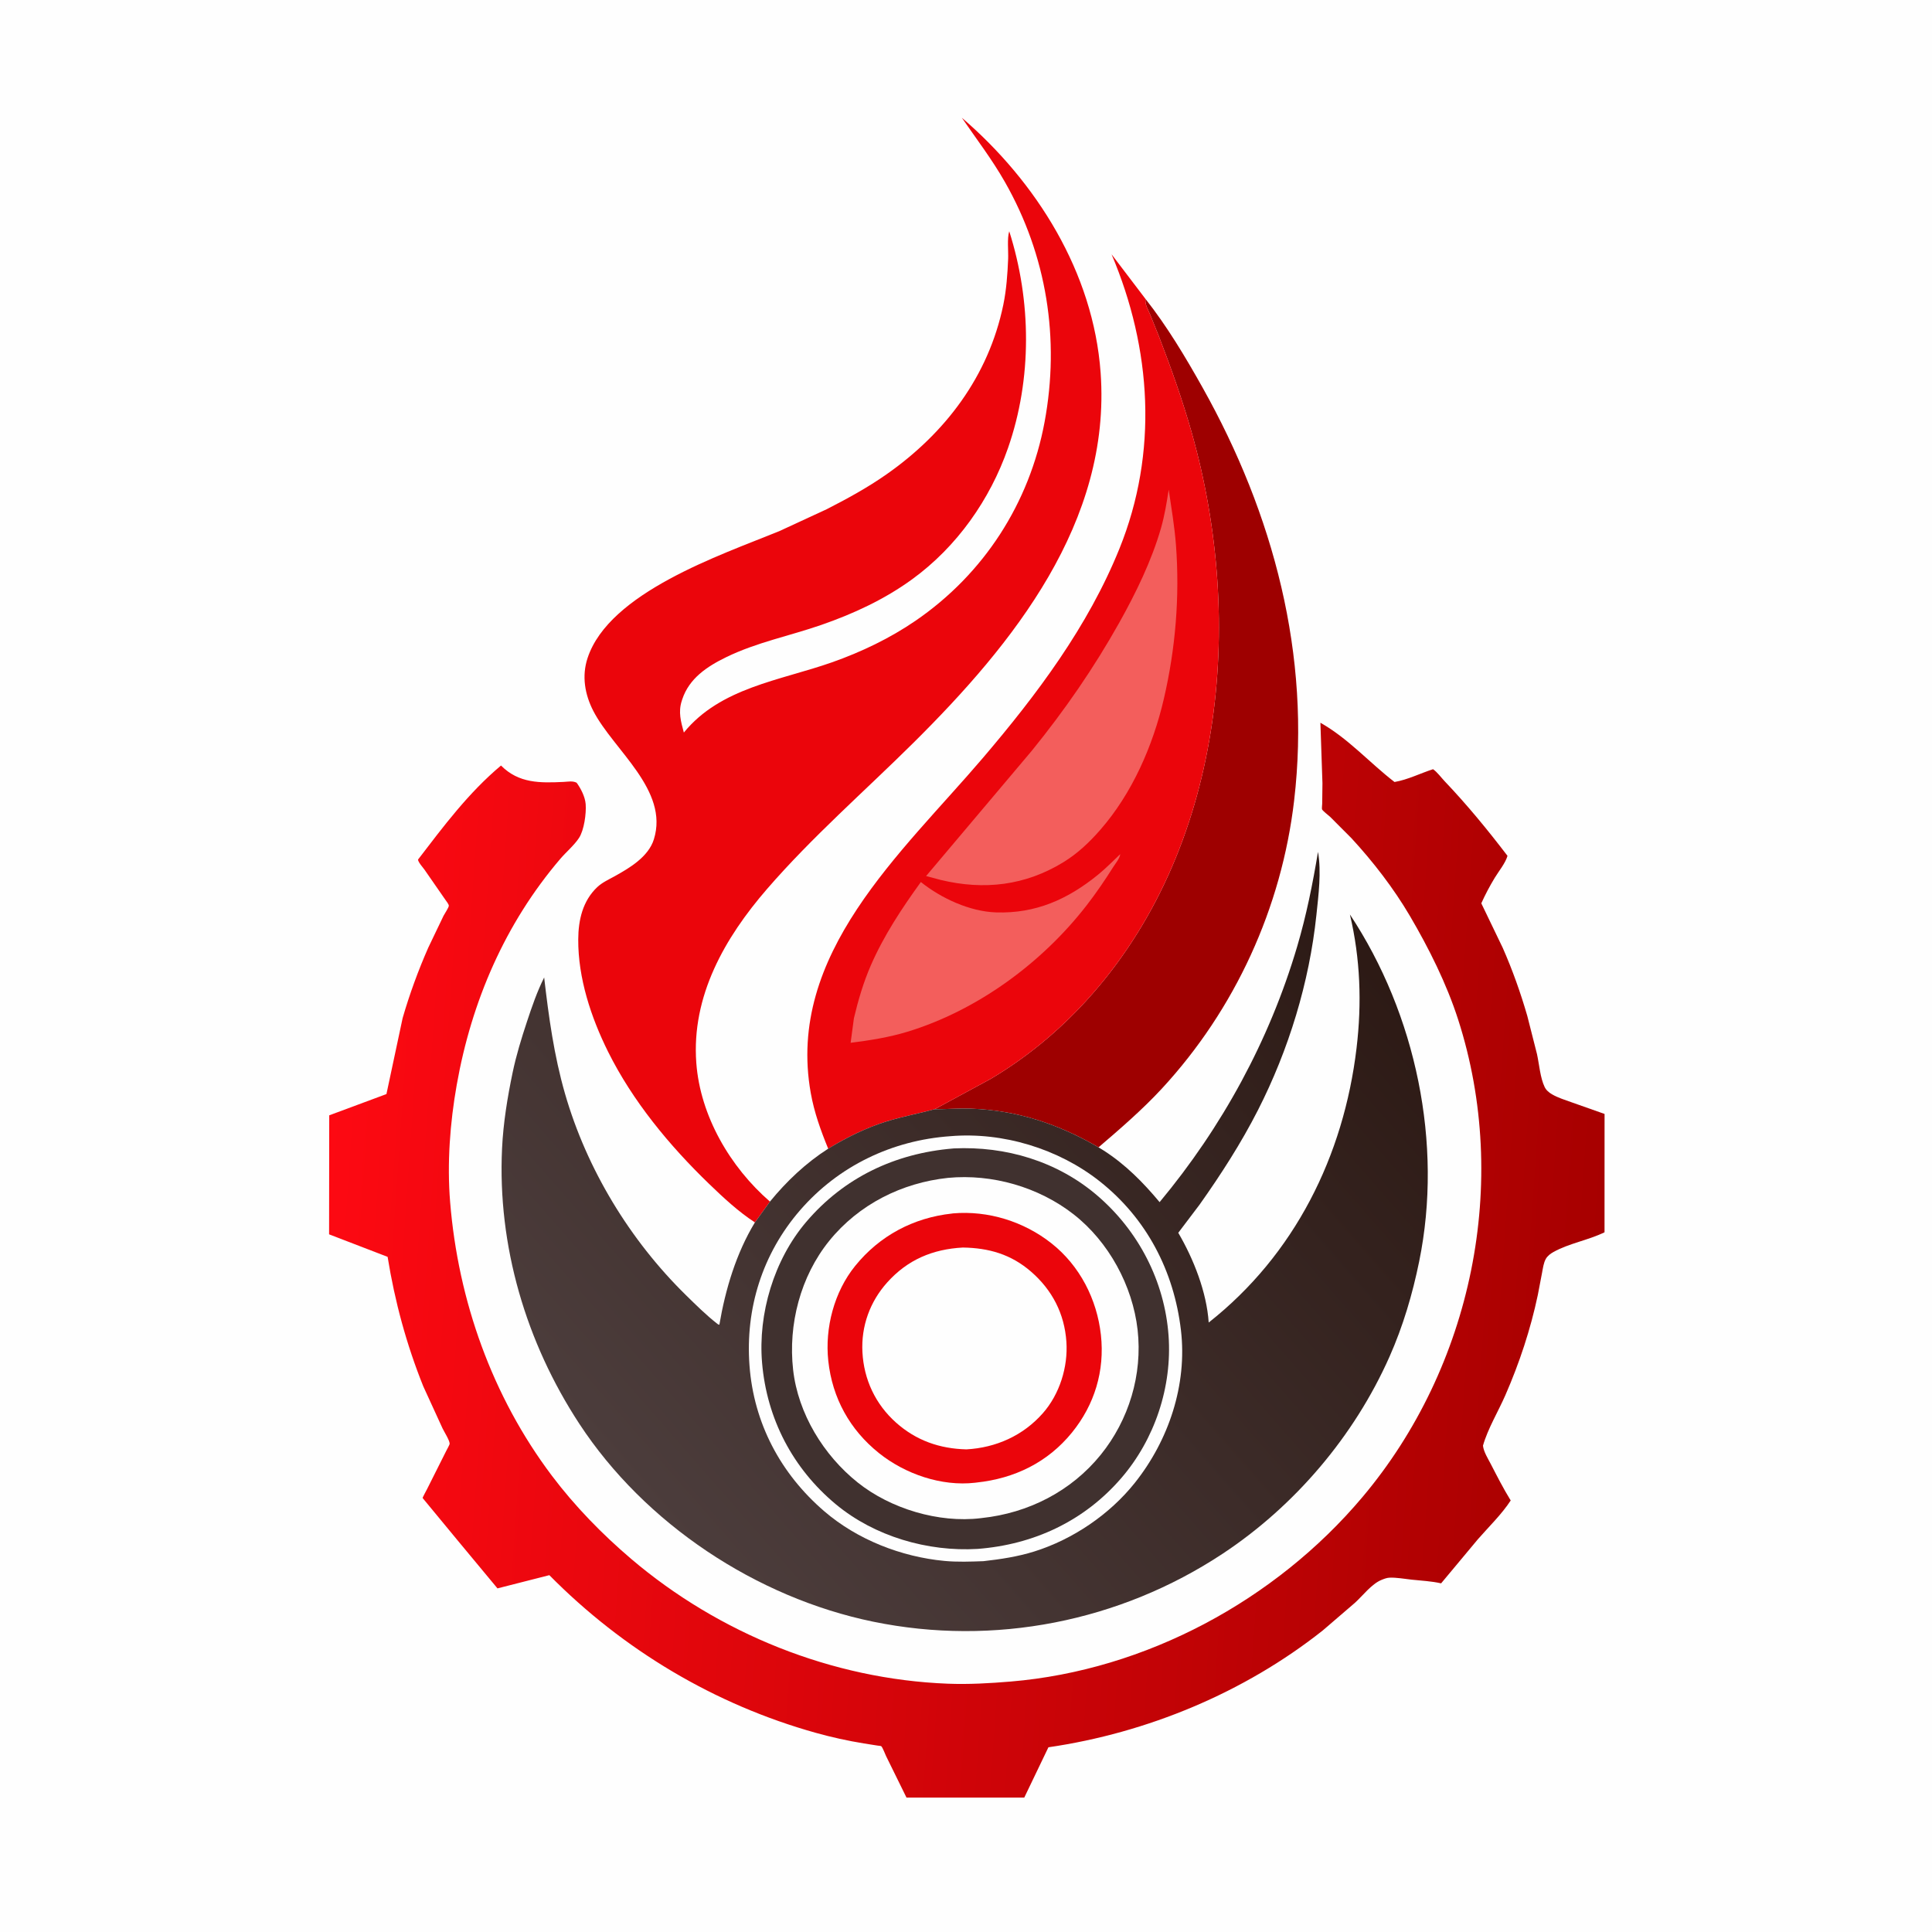
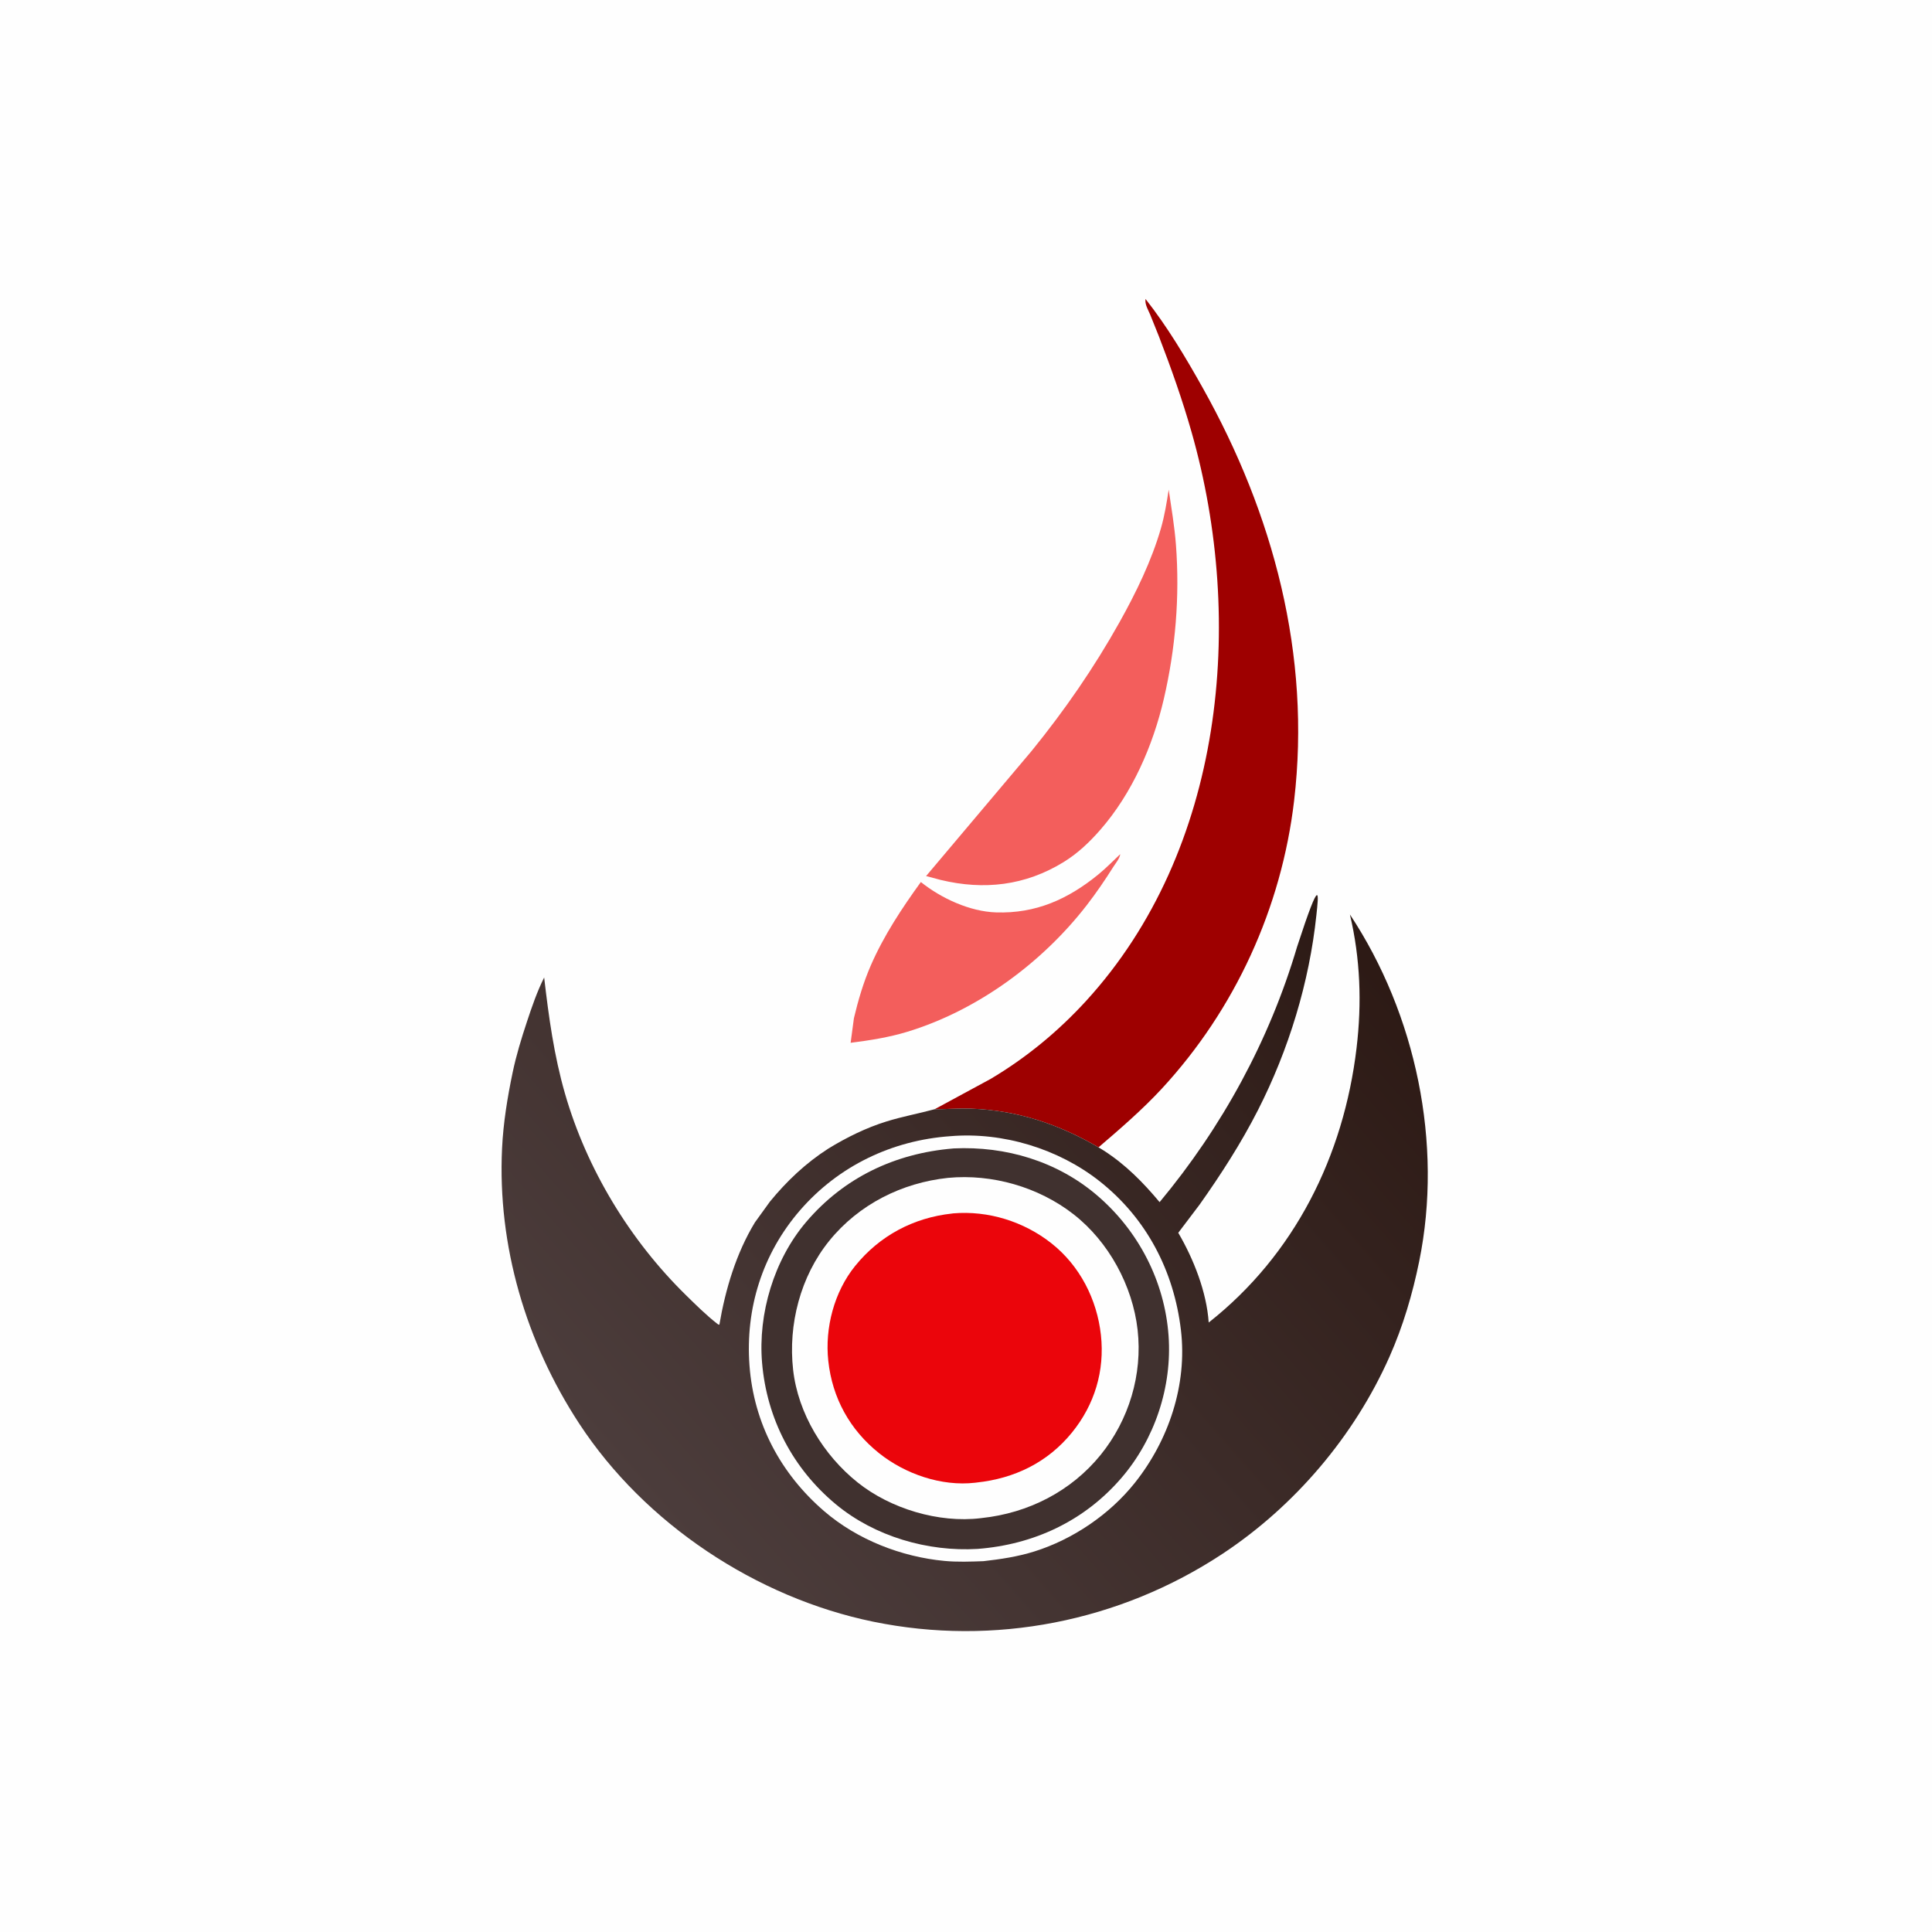
<svg xmlns="http://www.w3.org/2000/svg" version="1.1" style="display: block;" viewBox="0 0 2048 2048" width="1024" height="1024">
  <defs>
    <linearGradient id="Gradient1" gradientUnits="userSpaceOnUse" x1="1693.31" y1="1371.42" x2="343.771" y2="1277.57">
      <stop class="stop0" offset="0" stop-opacity="1" stop-color="rgb(167,0,0)" />
      <stop class="stop1" offset="1" stop-opacity="1" stop-color="rgb(253,9,18)" />
    </linearGradient>
    <linearGradient id="Gradient2" gradientUnits="userSpaceOnUse" x1="1408.75" y1="931.541" x2="671.605" y2="1577.66">
      <stop class="stop0" offset="0" stop-opacity="1" stop-color="rgb(44,25,20)" />
      <stop class="stop1" offset="1" stop-opacity="1" stop-color="rgb(76,61,60)" />
    </linearGradient>
  </defs>
  <path transform="translate(0,0)" fill="rgb(254,254,254)" d="M -0 -0 L 2048 0 L 2048 2048 L -0 2048 L -0 -0 z" />
  <path transform="translate(0,0)" fill="rgb(158,0,0)" d="M 990.724 1175.84 L 1049.92 1143.8 C 1087.72 1121.41 1121.81 1093.29 1151.45 1060.85 C 1297.33 901.172 1320.48 659.536 1263.14 458.144 C 1253.3 423.579 1241.47 390.264 1228.57 356.755 L 1219.21 333.453 C 1217.36 329.144 1214.14 323.618 1214.19 318.91 L 1214.29 316.905 C 1237.22 345.962 1256.69 378.585 1274.76 410.814 C 1349.91 544.775 1389.88 694.692 1371.82 848.668 C 1358.49 962.32 1309.28 1069.94 1231.6 1153.98 C 1211.19 1176.06 1187.33 1196.69 1164.48 1216.22 C 1122.14 1191.55 1078.15 1176.87 1028.75 1175.2 C 1016.09 1174.78 1003.41 1175.83 990.724 1175.84 z" />
-   <path transform="translate(0,0)" fill="rgb(235,5,11)" d="M 877.916 1217.66 C 869.974 1198.26 863.1 1179.23 859.415 1158.5 C 833.216 1011.12 955.834 904.357 1041.65 803.738 C 1099.08 736.409 1153.27 664.252 1186.64 581.634 C 1227.83 479.674 1220.8 369.708 1178.29 269.556 L 1214.29 316.905 L 1214.19 318.91 C 1214.14 323.618 1217.36 329.144 1219.21 333.453 L 1228.57 356.755 C 1241.47 390.264 1253.3 423.579 1263.14 458.144 C 1320.48 659.536 1297.33 901.172 1151.45 1060.85 C 1121.81 1093.29 1087.72 1121.41 1049.92 1143.8 L 990.724 1175.84 C 973.826 1180.41 956.651 1183.56 939.888 1188.74 C 918.215 1195.44 897.221 1205.79 877.916 1217.66 z" />
  <path transform="translate(0,0)" fill="rgb(243,94,92)" d="M 1187.44 905.5 L 1187.46 905.706 C 1186.83 910.125 1182.49 915.263 1180.12 919 C 1171.28 932.992 1162.11 946.489 1151.96 959.593 C 1104.61 1020.73 1036.15 1071.02 961.949 1093.68 C 942.369 1099.66 921.967 1102.85 901.699 1105.41 L 905.191 1079.31 C 909.741 1060.23 915.211 1041.52 923.044 1023.5 C 936.841 991.758 955.954 962.934 976.144 934.981 C 997.72 952.242 1028.04 966.303 1055.94 967.186 C 1097.87 968.512 1131.88 953.351 1164.05 927.146 C 1172.28 920.442 1179.73 912.788 1187.44 905.5 z" />
  <path transform="translate(0,0)" fill="rgb(243,94,92)" d="M 1238.88 519.051 C 1241.71 538.515 1245.06 557.888 1246.55 577.529 C 1250.69 632.347 1246.13 687.472 1233.69 740.956 C 1222.17 790.521 1200.13 840.999 1166.44 879.557 C 1154.82 892.853 1142.46 904.624 1127.39 913.886 C 1086.82 938.816 1043.13 943.831 997.236 932.781 L 981.691 928.667 L 1093.77 795.797 C 1128.68 752.773 1159.57 708.093 1186.65 659.727 C 1204.09 628.571 1220.82 594.266 1230.68 559.88 C 1234.54 546.445 1236.74 532.838 1238.88 519.051 z" />
-   <path transform="translate(0,0)" fill="rgb(235,5,11)" d="M 800.236 1295.8 C 782.773 1284.47 766.612 1269.4 751.673 1254.98 C 709.654 1214.42 670.643 1167.29 644.555 1114.8 C 626.49 1078.44 612.727 1036.74 612.957 995.82 C 613.072 975.271 617.632 955.072 633.047 940.441 C 638.205 935.547 645.104 932.403 651.276 928.991 C 667.254 920.159 687.325 908.344 693.134 889.731 C 709.443 837.474 650.35 795.133 628.975 753.701 C 619.918 736.144 616.567 716.646 622.843 697.582 C 645.772 627.932 764.143 588.324 825.896 563.121 L 876.402 539.763 C 898.117 528.666 919.666 516.885 939.658 502.874 C 1002.18 459.058 1047.88 398.757 1063.55 323.096 C 1066.84 307.191 1068 290.602 1068.68 274.394 C 1069.01 266.396 1067.45 252.573 1069.84 245.158 C 1093.38 319.024 1094.14 401.446 1068.58 474.8 C 1049.43 529.777 1014.27 579.62 966.977 614.019 C 937.663 635.34 904.916 650.521 870.813 662.375 C 836.961 674.142 802.061 680.89 769.587 696.739 C 749.519 706.533 730.537 719.112 723.216 741.319 L 722.691 742.972 C 718.824 754.84 721.809 764.946 724.91 776.542 C 763.85 728.765 826.981 721.441 881.934 702.093 C 912.964 691.167 943.435 676.582 970.593 657.962 C 1042.93 608.365 1091.31 533.454 1107.31 447.281 C 1123.66 359.26 1109.67 270.793 1065.14 192.717 C 1051.48 168.77 1035.09 147.412 1019.57 124.801 C 1098.89 192.885 1159.01 288.855 1166.7 395 C 1178.18 553.315 1074.09 682.48 968.279 787.391 C 916.289 838.94 861.141 886.882 813.105 942.343 C 768.151 994.246 732.891 1055.96 738.106 1126.67 C 742.254 1182.91 774.02 1237.21 816.18 1273.74 L 800.236 1295.8 z" />
-   <path transform="translate(0,0)" fill="url(#Gradient1)" d="M 1399.68 766.142 C 1429.3 782.852 1451.66 808.457 1478.24 828.951 C 1492.25 826.555 1505.57 819.746 1519.09 815.399 C 1523.57 818.48 1527.63 824.173 1531.44 828.184 C 1555.34 853.313 1576.97 879.666 1598 907.224 C 1595.95 914.749 1588.62 923.689 1584.5 930.492 C 1579.18 939.28 1574.45 948.188 1570.24 957.553 L 1592.92 1004.66 C 1603.24 1028.04 1611.88 1052.35 1618.99 1076.89 L 1629.26 1117.34 C 1631.64 1128.15 1632.66 1142.46 1637.38 1152.26 C 1639.06 1155.75 1641.94 1158.1 1645.22 1160.02 C 1651.6 1163.77 1659.29 1166.06 1666.23 1168.58 L 1700.9 1180.83 L 1700.86 1306.27 C 1683.7 1314.68 1663.41 1317.9 1646.78 1327.15 C 1643.51 1328.97 1640.38 1331.28 1638.55 1334.63 C 1636.3 1338.74 1635.57 1344.25 1634.71 1348.81 L 1630.13 1372.8 C 1622.46 1409.19 1610.63 1444.86 1595.76 1478.93 C 1588.2 1496.24 1577.12 1514.46 1572.01 1532.47 C 1572.75 1539.08 1577.39 1546.29 1580.42 1552.17 C 1587.1 1565.13 1593.74 1578.14 1601.41 1590.56 C 1591.89 1605.21 1577.98 1618.64 1566.5 1631.81 L 1527.63 1678.42 C 1517.56 1676.09 1506.62 1675.58 1496.31 1674.49 C 1488.74 1673.69 1480.39 1672.07 1472.82 1672.41 C 1469.92 1672.54 1466.86 1673.76 1464.19 1674.87 C 1453.92 1679.14 1444.59 1691.47 1436.36 1698.98 L 1402.11 1728.41 C 1318.91 1794.29 1216.09 1836.93 1111.37 1852.19 L 1085.77 1905.51 L 960.926 1905.52 L 939.218 1861.4 C 938.138 1859.2 935.591 1852.12 934.075 1851 C 933.72 1850.73 930.686 1850.47 930.189 1850.39 L 915.683 1848.1 C 898.584 1845.32 881.711 1841.59 865.024 1836.94 C 757.658 1807 660.528 1748.94 582.33 1669.74 L 527.346 1683.75 C 521.531 1677 448.02 1588.08 448.005 1587.97 C 447.91 1587.31 452.038 1579.85 452.568 1578.77 L 473.053 1537.96 C 473.649 1536.71 476.739 1531.4 476.666 1530.28 C 476.417 1526.48 470.909 1517.87 469.113 1514.14 L 448.709 1469.61 C 430.884 1425.28 418.478 1379.46 410.891 1332.32 L 348.847 1308.44 L 349.001 1182.29 L 409.646 1159.76 L 426.798 1079.25 C 434.069 1054.05 443.405 1028.58 453.971 1004.57 L 470.205 970.698 C 471.368 968.42 475.717 962.05 475.761 960.148 C 475.798 958.515 473.106 955.262 472.123 953.813 L 450.053 922 C 448.323 919.571 443.268 913.987 443.102 911.208 C 470.189 875.842 496.674 840.324 531.081 811.497 C 549.954 830.495 572.486 830.057 597.541 828.858 C 602.26 828.632 607.048 827.538 611.269 829.736 C 615.775 835.903 620.236 844.692 620.838 852.415 C 621.611 862.333 619.157 880.036 613.769 888.261 C 608.648 896.076 600.195 903.11 594.038 910.315 C 535.415 978.909 499.82 1061.52 484.156 1149.99 C 477.001 1190.39 473.819 1233.23 477.156 1274.2 C 485.667 1378.7 521.712 1480.26 585.019 1564.32 C 609.274 1596.52 638.448 1626.46 669.136 1652.55 C 762.375 1731.81 882.045 1780.02 1004.49 1784.78 C 1026.82 1785.65 1049.23 1784.36 1071.49 1782.5 C 1214.51 1770.5 1351.99 1696.49 1444.22 1587.01 C 1560.63 1448.83 1601.21 1253.09 1545.64 1080.62 C 1533.42 1042.71 1514.7 1005.26 1494.56 970.949 C 1477.43 941.765 1455.49 913.332 1432.56 888.5 L 1410.09 865.957 C 1408.42 864.397 1402.15 859.68 1401.4 857.891 C 1401.09 857.17 1401.56 852.976 1401.59 851.967 L 1401.85 830.233 L 1399.68 766.142 z" />
-   <path transform="translate(0,0)" fill="url(#Gradient2)" d="M 1164.48 1216.22 L 1170.18 1219.73 C 1193.29 1234.65 1211.75 1253.39 1229.23 1274.32 C 1295.45 1194.78 1345.63 1102.9 1375.01 1003.5 C 1384.82 970.302 1391.48 937.095 1397.14 903 C 1400.81 924.361 1397.7 948.45 1395.44 969.956 C 1387.96 1041.34 1366.09 1112.8 1333.5 1176.75 C 1315.59 1211.89 1294.36 1244.84 1271.6 1276.97 L 1249.01 1306.81 C 1265.26 1334.56 1279.08 1369.51 1281.28 1401.94 C 1372.4 1330.05 1424.38 1225.37 1438 1111 C 1443.69 1063.25 1442.02 1016.18 1430.96 969.373 C 1501.02 1075.1 1529.81 1212.51 1504.41 1337.07 C 1497.33 1371.8 1487.31 1405.75 1472.92 1438.19 C 1435.59 1522.3 1372.54 1596.48 1295.86 1647.13 C 1186.96 1719.06 1053.6 1745.36 925.642 1719.06 C 801.835 1693.61 683.608 1615.37 614.042 1509.16 C 557.597 1422.98 527.273 1320.64 532.206 1217.3 C 533.498 1190.24 537.908 1163.3 543.438 1136.81 C 547.242 1118.59 552.733 1100.76 558.574 1083.1 C 563.868 1067.09 569.28 1051.28 576.834 1036.17 C 581.676 1077.91 587.242 1118.71 598.89 1159.2 C 621.932 1239.29 667.706 1314.65 727.141 1372.92 C 737.662 1383.23 748.674 1394.16 760.296 1403.2 C 761.555 1404.18 761.065 1403.91 762.569 1404.25 C 768.955 1366.75 780.374 1328.53 800.236 1295.8 L 816.18 1273.74 C 833.948 1252.04 854.253 1232.83 877.916 1217.66 C 897.221 1205.79 918.215 1195.44 939.888 1188.74 C 956.651 1183.56 973.826 1180.41 990.724 1175.84 C 1003.41 1175.83 1016.09 1174.78 1028.75 1175.2 C 1078.15 1176.87 1122.14 1191.55 1164.48 1216.22 z" />
+   <path transform="translate(0,0)" fill="url(#Gradient2)" d="M 1164.48 1216.22 L 1170.18 1219.73 C 1193.29 1234.65 1211.75 1253.39 1229.23 1274.32 C 1295.45 1194.78 1345.63 1102.9 1375.01 1003.5 C 1400.81 924.361 1397.7 948.45 1395.44 969.956 C 1387.96 1041.34 1366.09 1112.8 1333.5 1176.75 C 1315.59 1211.89 1294.36 1244.84 1271.6 1276.97 L 1249.01 1306.81 C 1265.26 1334.56 1279.08 1369.51 1281.28 1401.94 C 1372.4 1330.05 1424.38 1225.37 1438 1111 C 1443.69 1063.25 1442.02 1016.18 1430.96 969.373 C 1501.02 1075.1 1529.81 1212.51 1504.41 1337.07 C 1497.33 1371.8 1487.31 1405.75 1472.92 1438.19 C 1435.59 1522.3 1372.54 1596.48 1295.86 1647.13 C 1186.96 1719.06 1053.6 1745.36 925.642 1719.06 C 801.835 1693.61 683.608 1615.37 614.042 1509.16 C 557.597 1422.98 527.273 1320.64 532.206 1217.3 C 533.498 1190.24 537.908 1163.3 543.438 1136.81 C 547.242 1118.59 552.733 1100.76 558.574 1083.1 C 563.868 1067.09 569.28 1051.28 576.834 1036.17 C 581.676 1077.91 587.242 1118.71 598.89 1159.2 C 621.932 1239.29 667.706 1314.65 727.141 1372.92 C 737.662 1383.23 748.674 1394.16 760.296 1403.2 C 761.555 1404.18 761.065 1403.91 762.569 1404.25 C 768.955 1366.75 780.374 1328.53 800.236 1295.8 L 816.18 1273.74 C 833.948 1252.04 854.253 1232.83 877.916 1217.66 C 897.221 1205.79 918.215 1195.44 939.888 1188.74 C 956.651 1183.56 973.826 1180.41 990.724 1175.84 C 1003.41 1175.83 1016.09 1174.78 1028.75 1175.2 C 1078.15 1176.87 1122.14 1191.55 1164.48 1216.22 z" />
  <path transform="translate(0,0)" fill="rgb(254,254,254)" d="M 1007.41 1204.41 C 1062.9 1199.72 1122.03 1217.71 1165.67 1252.2 C 1215.53 1291.61 1244.45 1347.44 1251.84 1410.01 C 1258.67 1467.85 1238.89 1526.82 1202.9 1571.96 C 1176.22 1605.41 1137.31 1631.8 1096.45 1644.61 C 1078.83 1650.13 1060.87 1652.83 1042.59 1654.9 C 1028.9 1655.42 1014.76 1655.93 1001.11 1654.64 C 955.402 1650.32 908.773 1632.11 873.783 1602.02 C 827.486 1562.22 799.064 1508.7 794.493 1447.54 C 789.973 1387.05 808.225 1328.92 848.128 1282.89 C 888.805 1235.98 945.686 1208.72 1007.41 1204.41 z" />
  <path transform="translate(0,0)" fill="rgb(64,49,47)" d="M 1010.41 1217.43 L 1010.98 1217.37 C 1066.2 1214.77 1120.71 1231.02 1162.99 1267.18 C 1206.86 1304.68 1234.56 1358.19 1238.72 1415.83 C 1242.63 1470.12 1224.06 1525.82 1188.48 1566.99 C 1149.15 1612.5 1095.7 1637.37 1036.21 1641.91 C 983.511 1645.06 927.099 1628.68 886.159 1594.71 C 840.334 1556.68 812.869 1503.95 807.83 1444.64 C 803.403 1392.53 820.481 1335.47 854.464 1295.47 C 894.714 1248.1 948.98 1222.53 1010.41 1217.43 z" />
  <path transform="translate(0,0)" fill="rgb(254,254,254)" d="M 1005 1248.59 C 1051.68 1244.16 1100.97 1258.28 1138.02 1287.2 C 1175.25 1316.25 1200.64 1362.95 1205.91 1409.7 C 1211.25 1457.13 1196.71 1505.2 1166.8 1542.15 C 1135.44 1580.88 1089.98 1603.95 1040.76 1609.18 L 1039.53 1609.34 C 995.167 1614.68 944.088 1599.37 909.228 1571.54 C 873.052 1542.67 845.982 1498.5 840.746 1452.1 C 835.325 1404.06 848.464 1353.03 879.166 1315.17 C 910.355 1276.71 955.99 1253.76 1005 1248.59 z" />
  <path transform="translate(0,0)" fill="rgb(235,5,11)" d="M 1009.2 1286.4 L 1010.24 1286.24 C 1047.48 1283.03 1085.28 1294.86 1114.49 1317.89 C 1144.62 1341.64 1162.87 1377.34 1167.02 1415.17 C 1171.17 1453.13 1160.33 1489.04 1136.28 1518.62 C 1110.51 1550.33 1075.32 1567.28 1035.24 1571.55 L 1033.65 1571.75 C 998.026 1575.85 959.524 1562.54 931.82 1540.41 C 900.844 1515.65 882.266 1481.94 878.018 1442.56 C 874.249 1407.63 884.254 1369.44 906.482 1341.96 C 932.484 1309.82 968.358 1290.8 1009.2 1286.4 z" />
-   <path transform="translate(0,0)" fill="rgb(254,254,254)" d="M 1020.65 1322.44 C 1048.21 1322.86 1071.76 1329.63 1092.9 1347.95 C 1115.38 1367.43 1128.39 1392.59 1130.42 1422.28 C 1132.25 1449.04 1123.26 1477.87 1105.45 1498.08 C 1084.53 1521.83 1055.78 1534.65 1024.46 1536.39 C 996.098 1535.71 971.142 1527.02 949.788 1507.97 C 927.986 1488.5 915.746 1462.36 914.209 1433.34 C 912.75 1405.81 922.176 1379.82 940.493 1359.41 C 962.111 1335.32 988.699 1324.17 1020.65 1322.44 z" />
</svg>